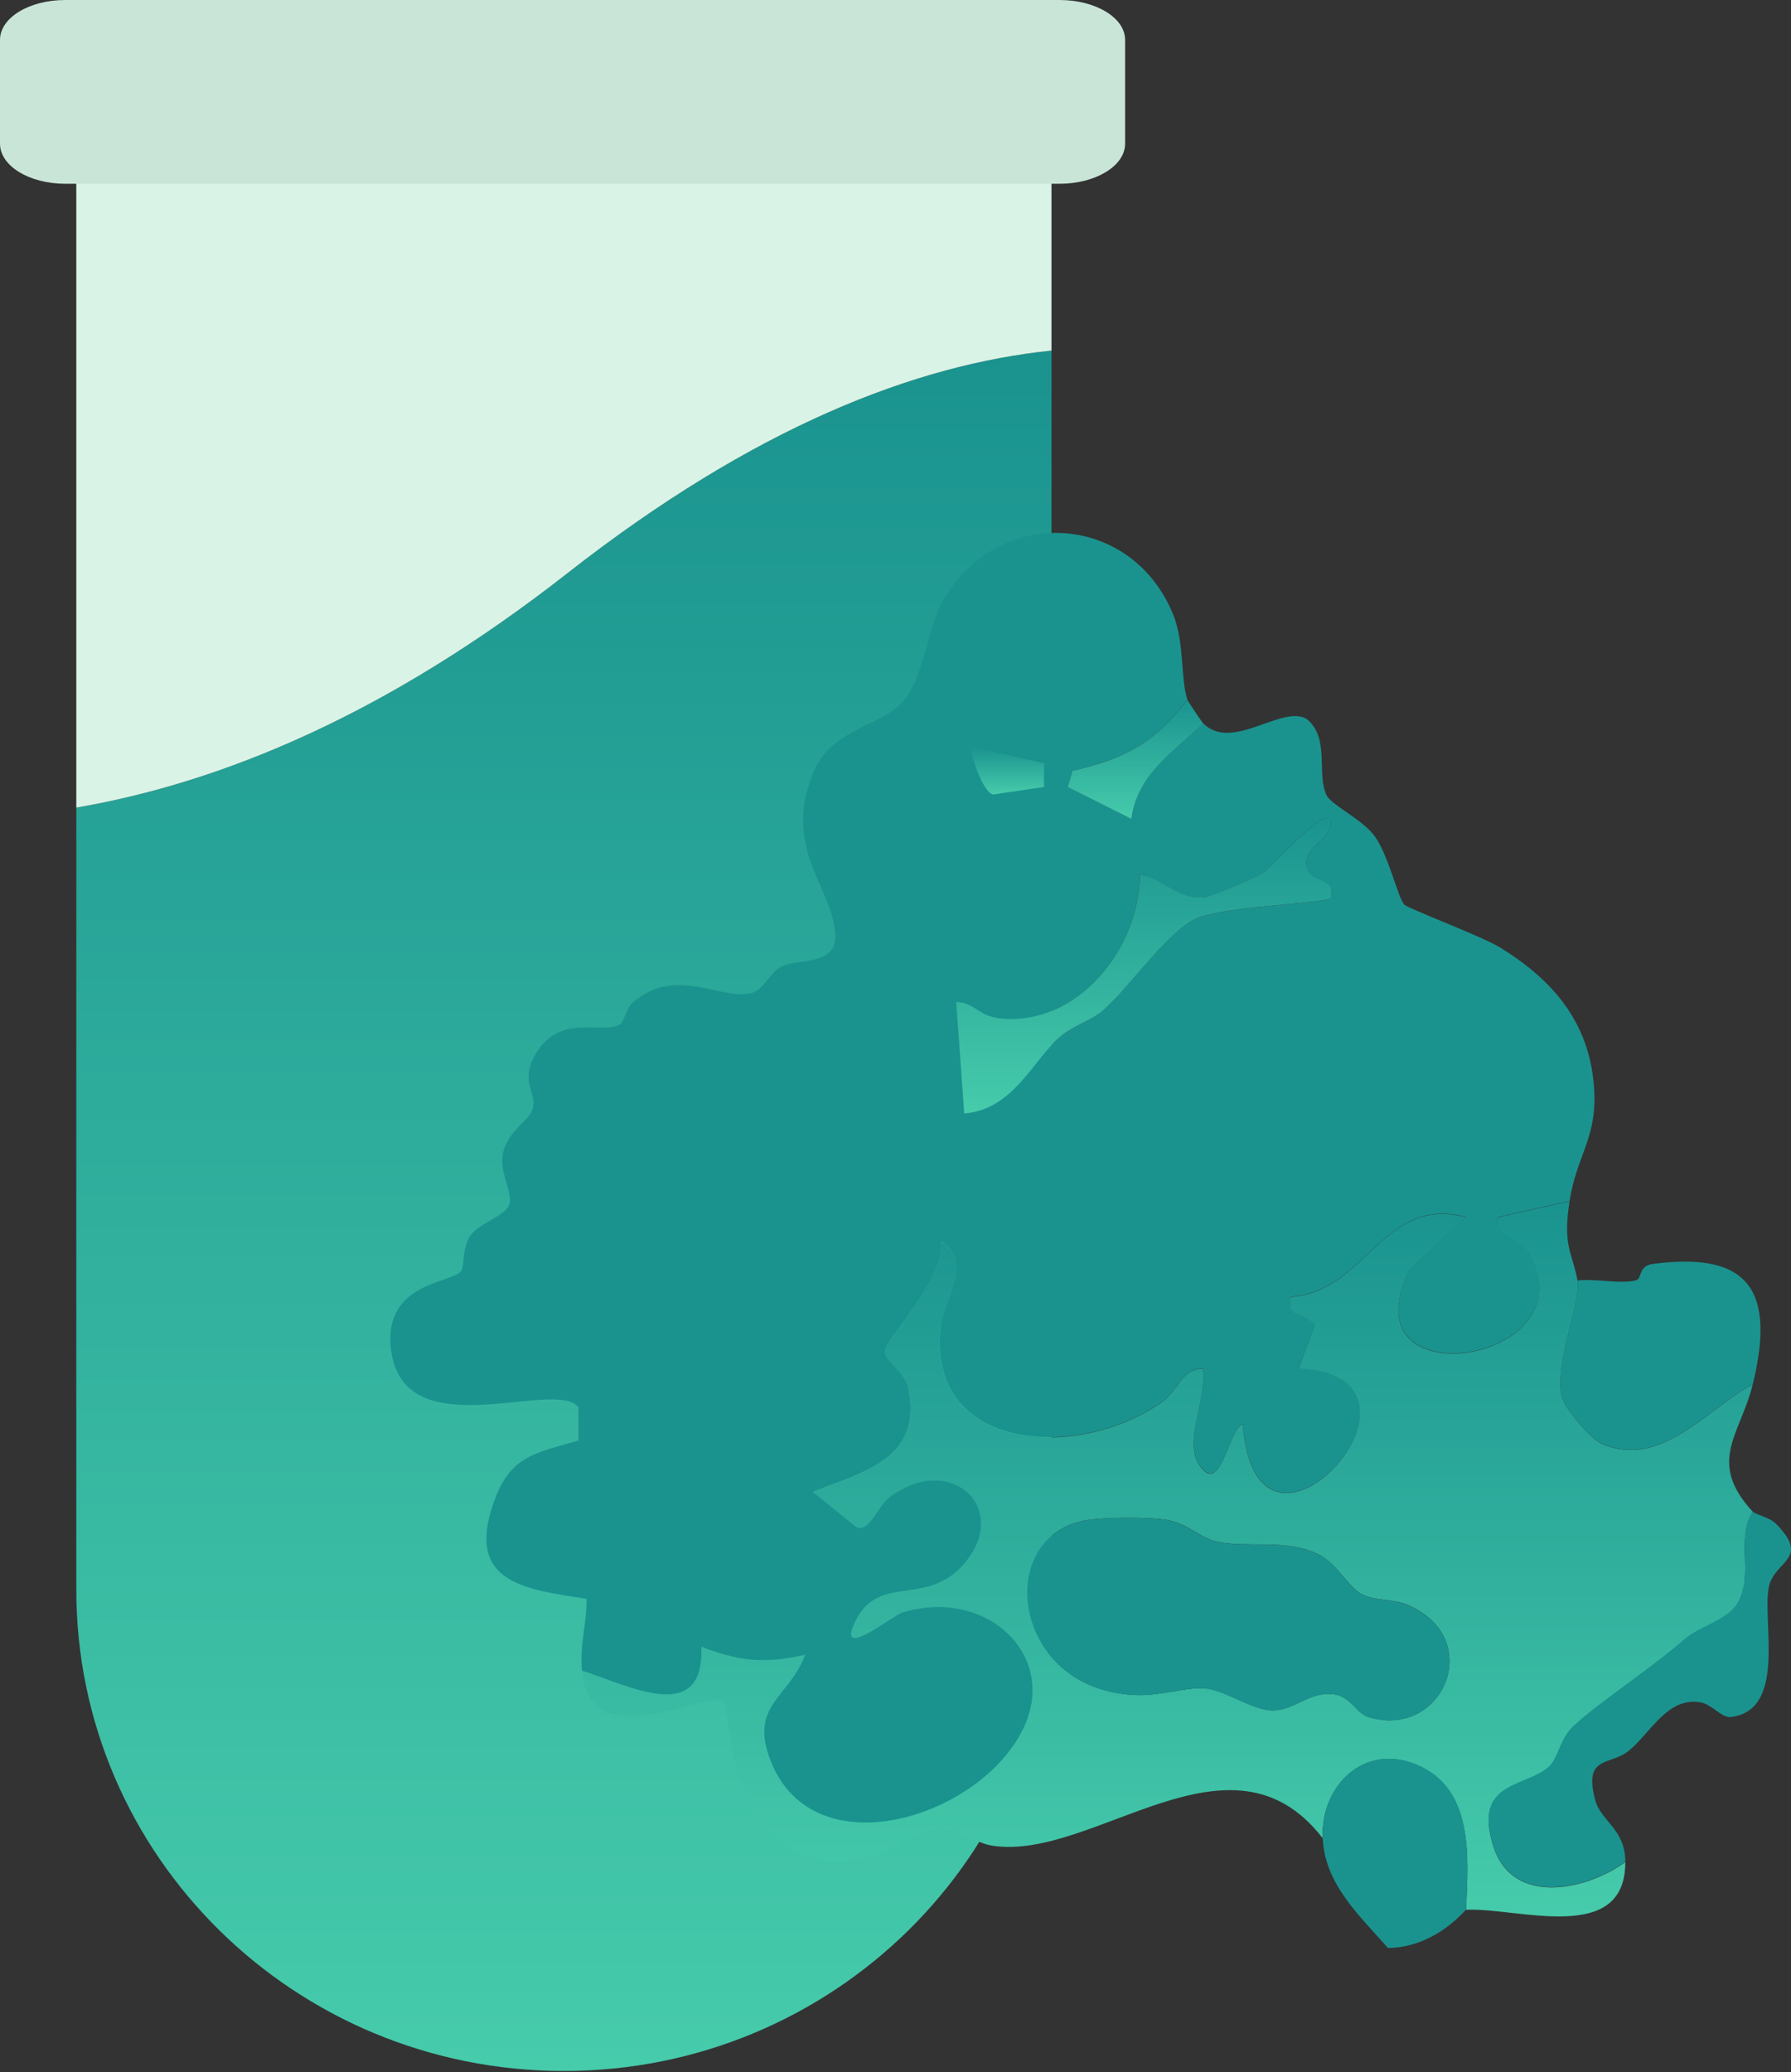
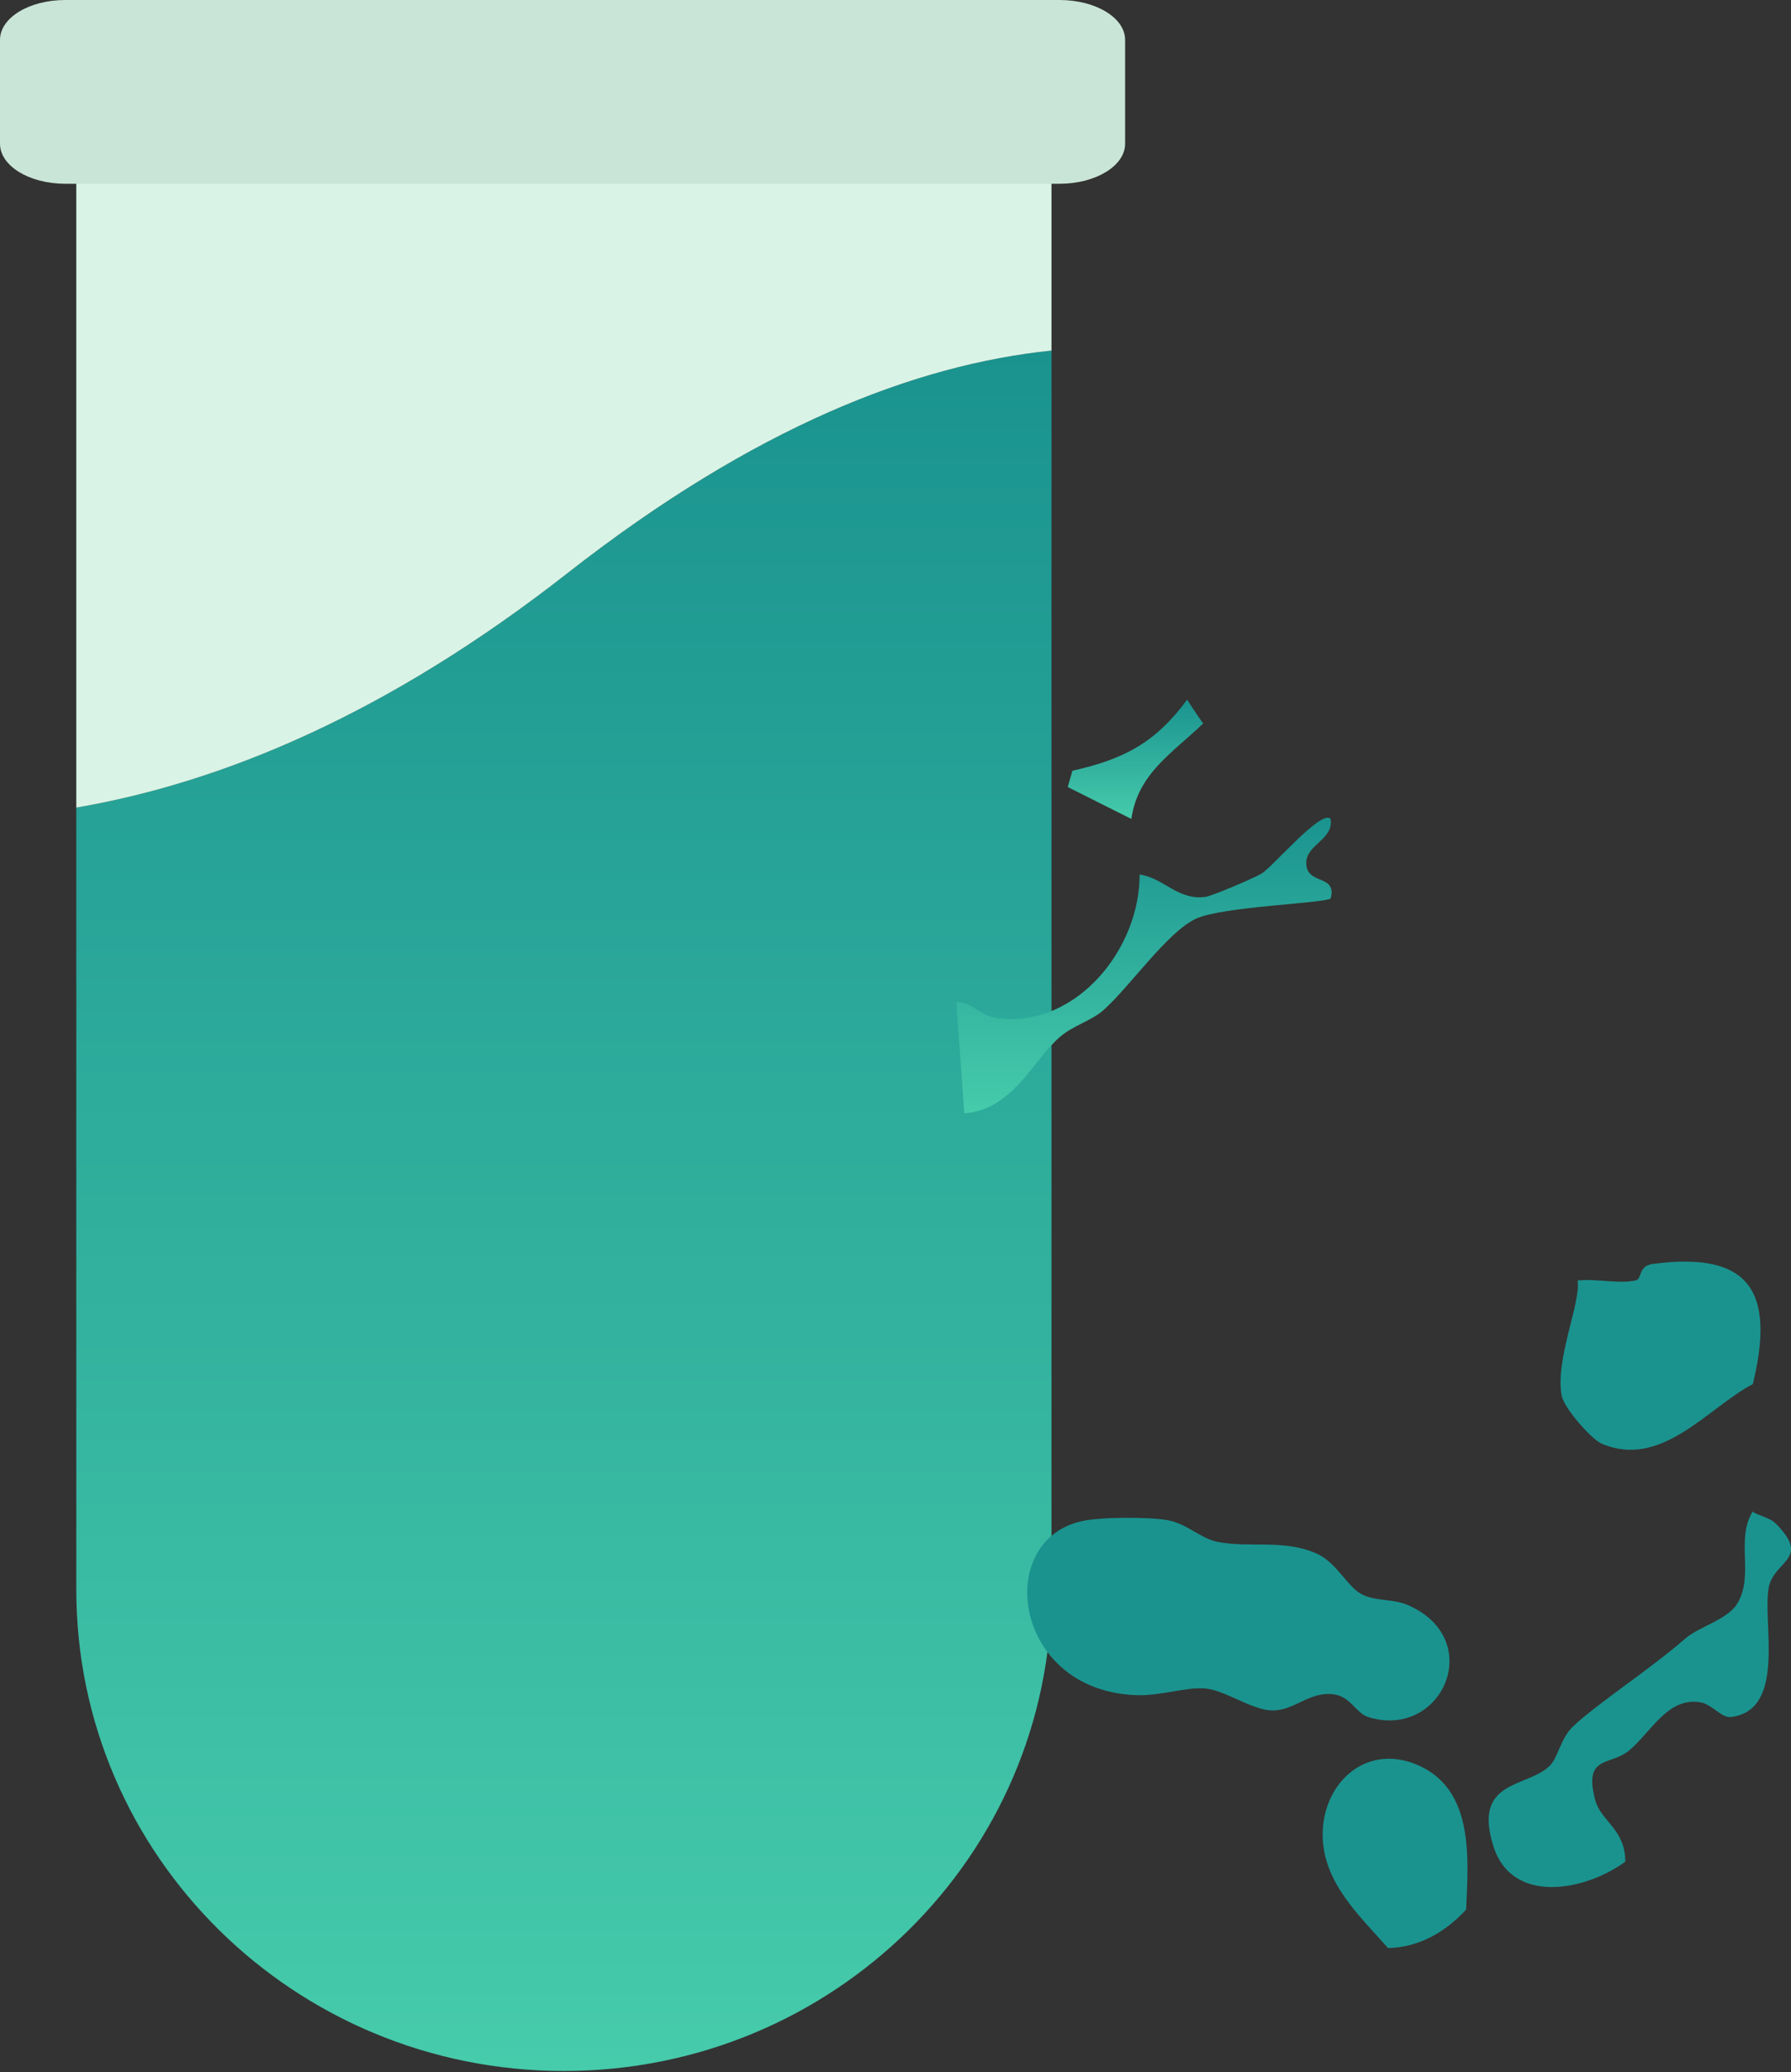
<svg xmlns="http://www.w3.org/2000/svg" width="390" height="451" viewBox="0 0 390 451" fill="none">
  <rect x="0" y="0" width="390" height="451" fill="#333333" stroke="none" />
  <g clip-path="url(#clip0_445_61)">
    <path d="M228.966 76.312V346.015C228.966 403.926 181.413 450.776 122.791 450.776C64.169 450.776 16.616 403.926 16.616 346.015V175.788C48.376 170.328 84.377 155.446 123.612 124.728C164.265 92.9 199.388 79.344 228.966 76.312Z" fill="url(#paint0_linear_445_61)" />
    <path d="M228.966 0.266V76.312C199.388 79.344 164.265 92.899 123.611 124.727C84.376 155.445 48.375 170.328 16.615 175.788V0.266H228.966Z" fill="#D9F4E6" />
    <path d="M245 8.683V31.28C245 36.095 238.602 40 230.713 40H14.226C6.337 40 0 36.095 0 31.28V8.683C0 3.867 6.336 0 14.226 0H230.712C238.602 0.001 245 3.868 245 8.683Z" fill="#C9E5D7" />
    <g clip-path="url(#clip1_445_61)">
-       <path d="M258.525 152.255C251.66 161.557 244.834 165.243 233.521 167.739L232.507 171.289L246.355 178.232C247.779 168.246 255.502 163.761 261.997 157.442C268.316 163.761 279.219 153.249 284.563 156.506C289.653 160.699 286.63 168.383 288.854 173.064C289.868 175.209 296.402 178.193 299.191 181.801C302.292 185.838 304.34 195.238 305.763 196.876C306.524 197.734 322.771 203.819 326.73 206.276C338.042 213.277 345.922 222.307 347.072 236.193C348.028 247.64 343.386 251.112 341.787 261.409L326.184 264.9C325.443 269.912 330.436 268.508 332.932 272.857C346.643 296.747 292.247 305.114 307.109 276.133L319.24 264.9C301.141 260.024 297.65 281.067 281.091 282.237C279.804 287.035 284.173 285.338 286.279 288.361L282.827 297.82C317.622 299.4 273.465 348.974 270.657 309.97C267.594 310.574 265.878 326.176 261.08 318.687C257.804 313.558 262.992 303.807 261.997 297.839C257.374 297.781 256.653 302.578 252.908 305.211C234.77 317.927 201.652 316.152 204.87 288.478C205.514 282.979 212.028 274.573 204.792 270.127C206.762 276.972 193.207 291.189 192.758 293.744C192.31 296.299 196.991 298.171 197.81 302.188C200.892 317.361 188.351 320.306 177.019 324.694L186.654 332.456C189.618 333.119 191.023 327.873 193.753 325.806C207.386 315.547 220.922 329.043 209.181 341.212C200.892 349.813 190.418 342.149 185.718 354.182C183.202 360.617 194.572 351.529 196.386 350.964C214.817 345.21 231.161 360.5 222.463 377.019C212.477 396.033 176.492 407.072 167.56 382.655C163.308 371.031 171.948 369.257 175.283 360.208C166.448 362.177 161.123 361.67 152.756 358.453C153.419 375.849 136.724 366.76 126.738 363.66C126.173 358.14 127.791 353.343 127.733 348.019C114.626 345.932 101.637 344.684 107.254 327.736C110.843 316.913 116.07 316.425 125.978 313.539V306.362C121.277 299.692 87.399 315.801 85.098 293.334C83.654 279.156 98.185 279.332 100.389 276.718C101.149 275.802 100.584 271.843 102.3 269.132C104.114 266.265 110.199 264.685 110.94 262.053C111.603 259.712 109.087 255.636 109.38 252.067C109.848 246.431 115.387 244.032 116.05 241.166C116.869 237.558 113.183 235.471 116.518 229.62C121.784 220.337 131.01 225.291 135.066 222.95C135.807 222.521 136.412 219.362 137.914 218.094C147.315 210.098 157.125 217.919 163.639 216.144C166.389 215.403 167.755 211.503 170.154 210.371C173.82 208.636 182.051 210.176 181.895 203.721C181.661 193.541 170.388 185.194 176.902 168.597C180.764 158.768 190.906 158.398 196.172 153.191C201.184 148.257 201.828 136.321 205.807 129.885C218.172 109.876 246.452 111.768 255.444 133.708C257.96 139.871 257.043 147.633 258.545 152.255H258.525ZM227.319 166.14L211.716 162.669C210.975 163.371 213.959 172.517 216.28 172.927L227.319 171.289V166.14ZM289.731 178.251C287.703 176.125 277.249 188.568 274.752 190.128C273.153 191.123 263.928 195.043 262.465 195.238C256.36 196.057 253.376 191.064 248.13 190.382C248.227 206.295 234.692 223.497 217.704 221.702C213.179 221.234 212.184 218.25 208.225 218.114L209.961 242.355C220.512 241.575 224.823 230.927 230.674 225.817C233.697 223.165 237.637 222.248 240.309 219.85C246.062 214.681 254.117 202.98 260.339 200.016C265.976 197.324 288.346 196.642 289.731 195.589C291.214 190.187 284.387 192.8 284.426 187.807C284.465 183.829 290.492 182.717 289.712 178.271L289.731 178.251Z" fill="#1A938F" />
-       <path d="M341.787 261.429C340.246 271.297 342.333 272.389 343.523 278.766C344.381 283.291 338.569 296.006 340.071 303.846C340.597 306.557 346.585 313.324 348.75 314.26C361.817 319.858 371.842 306.46 381.672 301.311C379 312.232 371.589 318.141 381.672 329.043C377.869 335.264 382.062 342.851 378.317 349.092C376.192 352.641 370.009 354.084 366.927 356.776C359.477 363.27 347.911 370.817 342.606 375.79C339.739 378.482 339.329 382.616 337.418 384.469C332.523 389.227 320.625 387.453 325.189 401.904C329.265 414.834 345.278 411.597 353.918 405.297C353.977 423.512 330.377 415.126 319.24 415.692C319.709 404.517 321.093 389.305 308.396 384.098C296.889 379.359 287.566 388.818 288.015 400.11C267.985 374.152 238.261 405.083 216.144 401.748C211.931 401.104 209.181 397.886 203.895 398.198C199.604 398.452 196.269 402.099 191.686 403.484C167.228 410.855 160.012 391.022 157.866 370.72C153.927 366.956 128.747 383.396 126.719 363.718C136.705 366.819 153.4 375.907 152.737 358.511C161.104 361.71 166.428 362.236 175.264 360.266C171.928 369.316 163.288 371.071 167.54 382.714C176.473 407.13 212.438 396.092 222.443 377.077C231.142 360.539 214.798 345.25 196.367 351.022C194.553 351.588 183.182 360.676 185.698 354.24C190.379 342.227 200.872 349.872 209.161 341.271C220.902 329.082 207.367 315.606 193.734 325.864C191.003 327.912 189.579 333.178 186.634 332.515L176.999 324.753C188.331 320.365 200.872 317.439 197.791 302.247C196.971 298.21 192.271 296.377 192.739 293.803C193.207 291.228 206.743 277.031 204.773 270.185C212.028 274.632 205.494 283.037 204.851 288.537C201.633 316.211 234.75 317.985 252.889 305.27C256.633 302.637 257.336 297.84 261.977 297.898C262.972 303.866 257.784 313.617 261.061 318.746C265.859 326.254 267.575 310.633 270.637 310.028C273.446 349.033 317.602 299.458 282.807 297.879L286.26 288.42C284.153 285.397 279.765 287.094 281.072 282.296C297.63 281.126 301.121 260.083 319.221 264.959L307.09 276.192C292.228 305.192 346.624 296.806 332.913 272.916C330.416 268.567 325.423 269.971 326.164 264.959L341.767 261.468L341.787 261.429ZM235.491 331.11C216.456 335.381 220.551 367.794 247.233 368.945C252.772 369.179 258.252 367.151 262.485 367.502C266.717 367.853 272.47 372.124 276.937 372.28C281.832 372.436 285.167 367.989 290.55 368.789C294.159 369.335 295.329 372.884 297.923 373.704C313.994 378.755 323.726 356.873 306.68 349.384C303.481 347.98 299.795 348.526 296.792 347.122C293.437 345.562 291.253 340.16 286.708 338.131C279.511 334.913 271.885 337 265.001 335.557C261.373 334.796 258.447 331.54 254.117 330.837C249.788 330.135 239.665 330.174 235.511 331.091L235.491 331.11Z" fill="url(#paint1_linear_445_61)" />
      <path d="M381.672 301.272C371.842 306.42 361.817 319.818 348.749 314.221C346.584 313.305 340.597 306.537 340.07 303.807C338.568 295.967 344.361 283.252 343.522 278.727C347.501 278.239 352.514 279.546 356.219 278.688C357.624 278.357 356.668 275.548 359.886 275.119C381.438 272.233 386.489 281.535 381.691 301.252L381.672 301.272Z" fill="#1A938F" />
      <path d="M381.672 329.004C382.355 329.745 385.319 330.233 386.724 331.657C394.408 339.458 386.333 339.614 385.163 345.484C383.681 352.973 389.103 372.143 377.011 373.723C374.846 374.016 372.837 370.954 370.262 370.525C363.183 369.335 359.555 376.98 354.796 380.978C350.622 384.469 344.751 381.895 347.365 391.802C348.574 396.424 353.899 398.062 353.918 405.219C345.278 411.538 329.265 414.756 325.189 401.826C320.625 387.355 332.523 389.149 337.418 384.391C339.329 382.538 339.759 378.404 342.606 375.712C347.911 370.739 359.496 363.192 366.927 356.698C370.009 354.006 376.192 352.563 378.317 349.014C382.043 342.773 377.869 335.187 381.672 328.965V329.004Z" fill="#1A938F" />
      <path d="M319.24 415.653C314.813 420.49 309.001 423.883 302.252 424.019C296.245 417.174 288.424 410.134 288.034 400.071C287.586 388.798 296.889 379.32 308.416 384.059C321.113 389.286 319.728 404.478 319.26 415.653H319.24Z" fill="#1A938F" />
      <path d="M261.997 157.462C255.502 163.781 247.778 168.266 246.355 178.251L232.507 171.309L233.521 167.759C244.833 165.243 251.66 161.577 258.525 152.274C258.622 152.567 261.782 157.248 261.997 157.482V157.462Z" fill="url(#paint2_linear_445_61)" />
      <path d="M289.731 178.251C290.511 182.698 284.465 183.79 284.445 187.788C284.406 192.781 291.233 190.167 289.75 195.569C288.366 196.623 265.995 197.305 260.358 199.996C254.137 202.961 246.081 214.682 240.328 219.83C237.656 222.229 233.716 223.146 230.693 225.798C224.842 230.908 220.532 241.556 209.98 242.336L208.244 218.095C212.203 218.231 213.198 221.215 217.723 221.683C234.691 223.477 248.246 206.276 248.149 190.362C253.395 191.025 256.379 196.018 262.484 195.218C263.947 195.023 273.172 191.103 274.772 190.109C277.268 188.549 287.742 176.106 289.75 178.232L289.731 178.251Z" fill="url(#paint3_linear_445_61)" />
-       <path d="M227.319 166.14V171.289L216.28 172.927C213.959 172.518 210.955 163.371 211.716 162.669L227.319 166.14Z" fill="url(#paint4_linear_445_61)" />
      <path d="M235.491 331.111C239.646 330.174 249.826 330.155 254.098 330.857C258.369 331.559 261.353 334.816 264.981 335.577C271.866 337.02 279.492 334.933 286.689 338.151C291.233 340.179 293.417 345.581 296.772 347.141C299.776 348.546 303.442 347.98 306.661 349.404C323.726 356.912 313.974 378.774 297.903 373.723C295.309 372.904 294.139 369.355 290.531 368.809C285.148 368.009 281.832 372.456 276.917 372.299C272.451 372.143 266.756 367.892 262.465 367.521C258.174 367.151 252.752 369.199 247.213 368.965C220.532 367.814 216.436 335.382 235.472 331.13L235.491 331.111Z" fill="#1A938F" />
    </g>
  </g>
  <defs>
    <linearGradient id="paint0_linear_445_61" x1="122.791" y1="76.312" x2="122.791" y2="450.776" gradientUnits="userSpaceOnUse">
      <stop stop-color="#1A938F" />
      <stop offset="1" stop-color="#46CBAB" />
    </linearGradient>
    <linearGradient id="paint1_linear_445_61" x1="254.195" y1="261.429" x2="254.195" y2="417.136" gradientUnits="userSpaceOnUse">
      <stop stop-color="#1A938F" />
      <stop offset="1" stop-color="#46CBAB" />
    </linearGradient>
    <linearGradient id="paint2_linear_445_61" x1="247.252" y1="152.274" x2="247.252" y2="178.251" gradientUnits="userSpaceOnUse">
      <stop stop-color="#1A938F" />
      <stop offset="1" stop-color="#46CBAB" />
    </linearGradient>
    <linearGradient id="paint3_linear_445_61" x1="249.103" y1="177.988" x2="249.103" y2="242.336" gradientUnits="userSpaceOnUse">
      <stop stop-color="#1A938F" />
      <stop offset="1" stop-color="#46CBAB" />
    </linearGradient>
    <linearGradient id="paint4_linear_445_61" x1="219.457" y1="162.669" x2="219.457" y2="172.927" gradientUnits="userSpaceOnUse">
      <stop stop-color="#1A938F" />
      <stop offset="1" stop-color="#46CBAB" />
    </linearGradient>
    <clipPath id="clip0_445_61">
      <rect width="390" height="451" fill="white" />
    </clipPath>
    <clipPath id="clip1_445_61">
      <rect width="305" height="308" fill="white" transform="translate(85 116)" />
    </clipPath>
  </defs>
</svg>